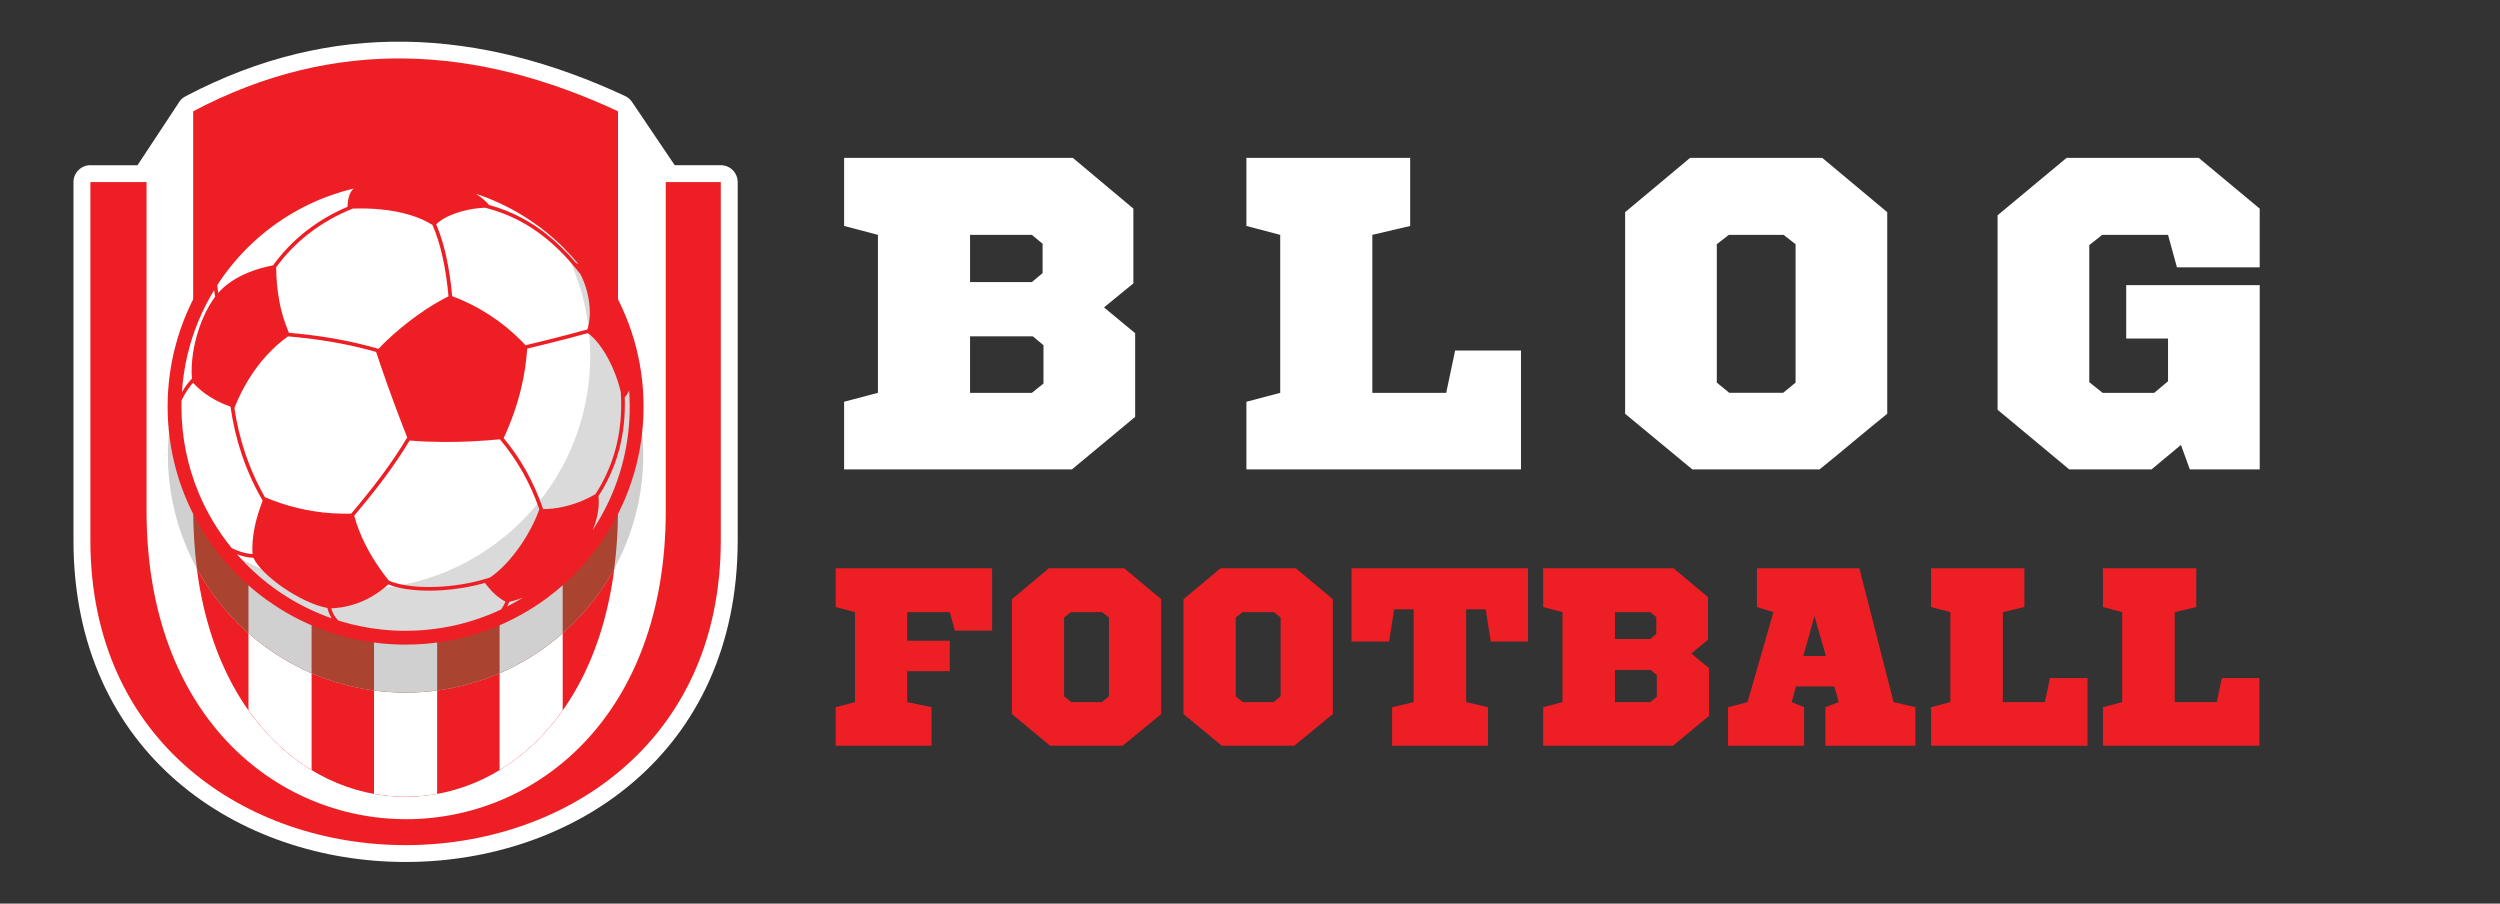
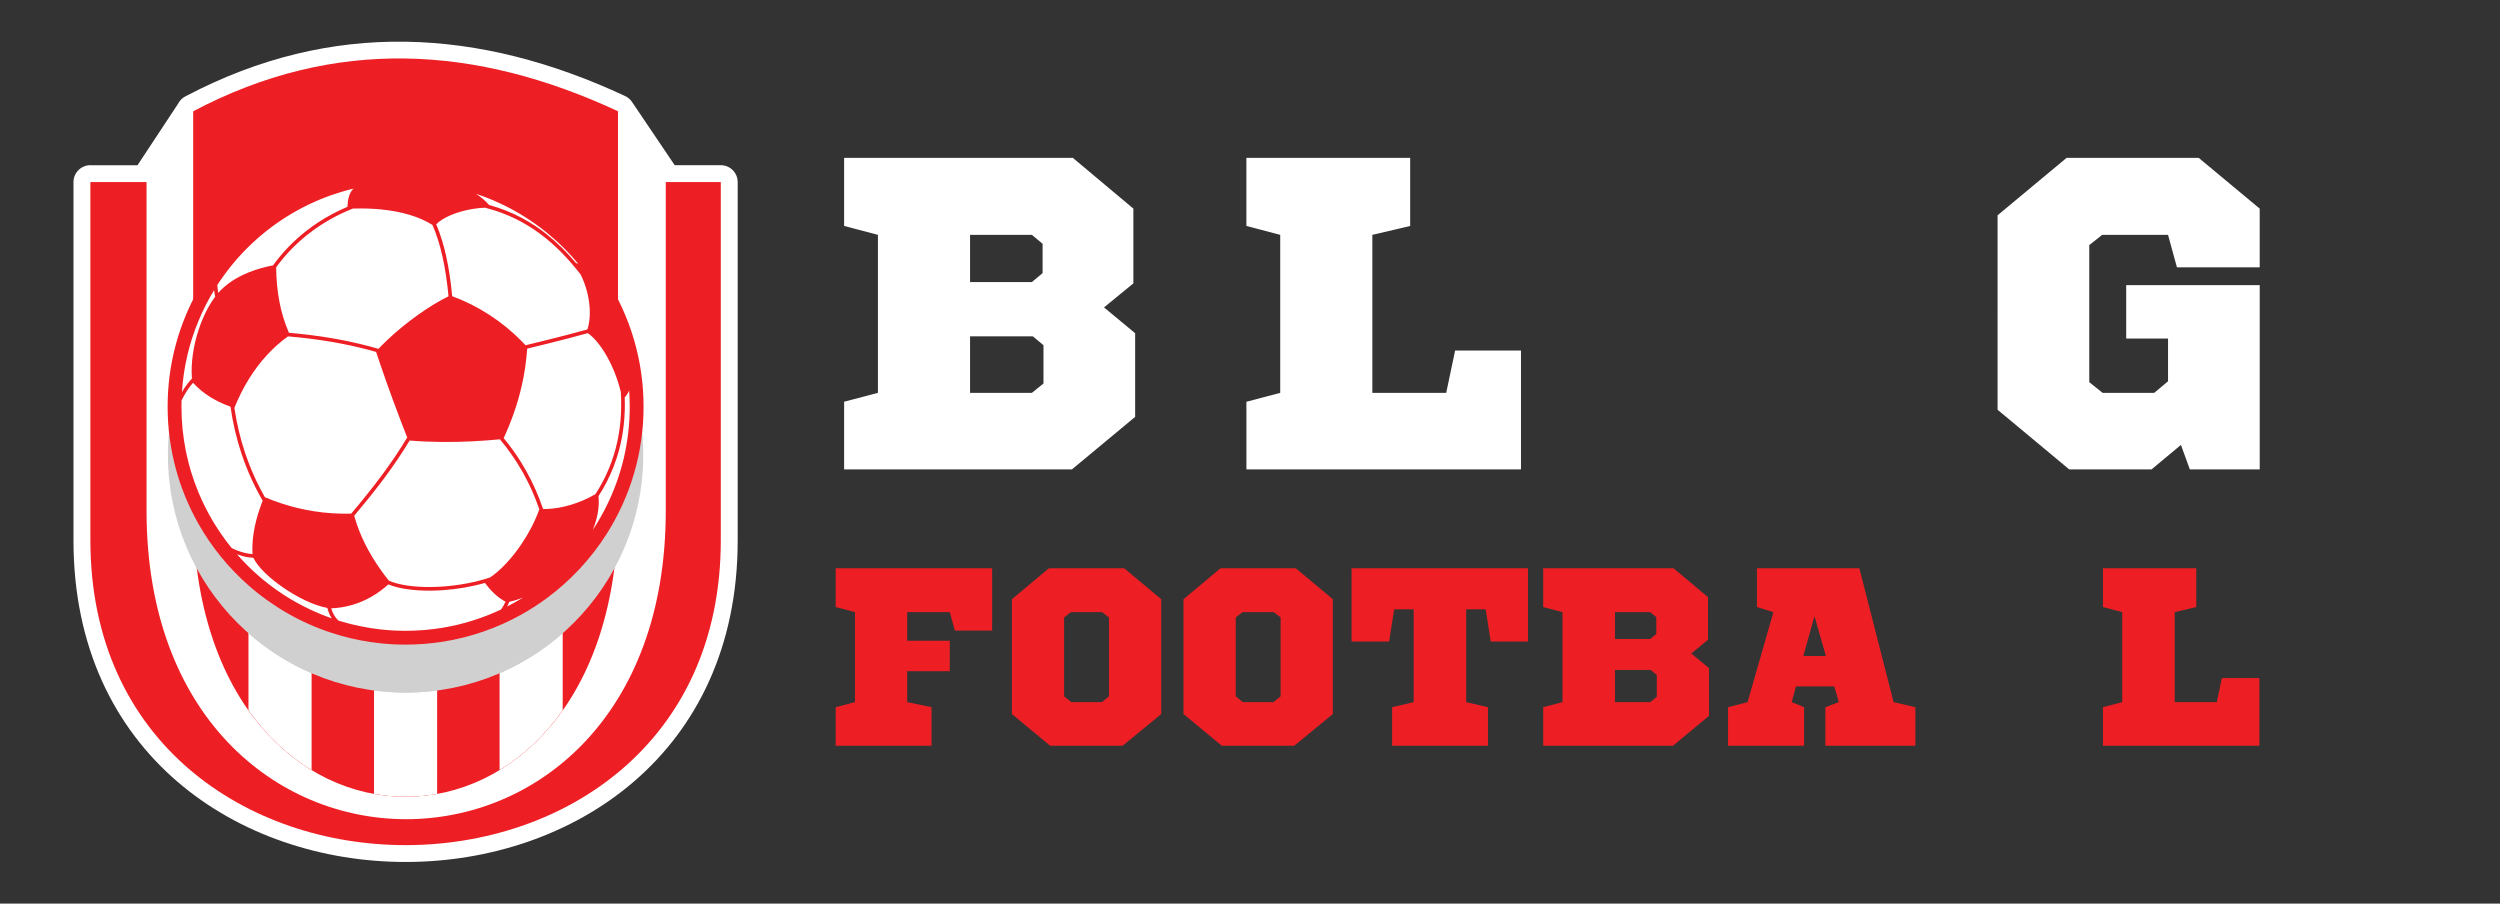
<svg xmlns="http://www.w3.org/2000/svg" version="1.1" id="Calque_1" x="0px" y="0px" width="221.333px" height="80px" viewBox="0 0 221.333 80" enable-background="new 0 0 221.333 80" xml:space="preserve">
  <rect x="0" y="0" width="221.333" height="80" fill="#333333" stroke="none" />
  <g>
    <path fill-rule="evenodd" clip-rule="evenodd" fill="#FFFFFF" d="M8.129,14.63h4.043l3.59-5.441   c0.156-0.311,0.417-0.56,0.736-0.701c6.466-3.396,12.942-4.895,19.426-4.795c6.501,0.101,12.974,1.804,19.42,4.809   c0.265,0.123,0.475,0.314,0.623,0.542l3.766,5.581h4.08c0.827,0,1.497,0.67,1.497,1.496v31.715c0,37.969-58.805,37.969-58.805,0   V16.121C6.506,15.249,7.247,14.559,8.129,14.63z" />
    <path fill-rule="evenodd" clip-rule="evenodd" fill="#ED1F24" d="M8.002,16.116h55.812V47.83c0,35.989-55.812,35.99-55.812,0   V16.116z" />
    <path fill-rule="evenodd" clip-rule="evenodd" fill="#FFFFFF" d="M17.105,9.855l37.609-0.003l4.229,6.267v29.109   c0,36.397-45.968,36.398-45.968,0V16.116L17.105,9.855z" />
    <path fill-rule="evenodd" clip-rule="evenodd" fill="#ED1F24" d="M17.102,9.852c12.537-6.621,25.075-5.841,37.612,0v35.226   c0,33.952-37.612,33.952-37.612,0V9.852z" />
    <path fill-rule="evenodd" clip-rule="evenodd" fill="#FFFFFF" d="M21.998,36.001h5.589v32.176c-2.08-1.26-3.986-3.025-5.589-5.293   V36.001L21.998,36.001z M49.818,62.884c-1.603,2.268-3.51,4.033-5.588,5.293V36.001h5.588V62.884L49.818,62.884z M38.702,70.286   c-1.851,0.336-3.738,0.337-5.588,0V36.001h5.588V70.286z" />
    <g>
      <circle fill-rule="evenodd" clip-rule="evenodd" fill="#D0D0D0" cx="35.908" cy="40.275" r="21.042" />
-       <path fill-rule="evenodd" clip-rule="evenodd" fill="#AA4430" d="M54.714,30.833v14.246c0,1.862-0.12,3.618-0.333,5.276    c-3.572,6.531-10.505,10.962-18.473,10.962c-7.966,0-14.9-4.431-18.472-10.961c-0.214-1.659-0.333-3.414-0.333-5.277V30.831    c3.461-6.878,10.583-11.598,18.806-11.598C44.131,19.233,51.254,23.954,54.714,30.833z" />
      <path fill-rule="evenodd" clip-rule="evenodd" fill="#D0D0D0" d="M21.998,36.001h5.589v23.604    c-2.053-0.885-3.936-2.087-5.589-3.545V36.001L21.998,36.001z M49.818,56.059c-1.652,1.457-3.535,2.661-5.588,3.545V36.001h5.588    V56.059L49.818,56.059z M38.702,61.131c-0.914,0.121-1.847,0.186-2.794,0.186c-0.946,0-1.879-0.064-2.794-0.186v-25.13h5.588    V61.131z" />
    </g>
    <g>
      <path fill-rule="evenodd" clip-rule="evenodd" fill="#FFFFFF" d="M35.908,56.669c11.383,0,20.667-9.283,20.667-20.666    c0-11.382-9.284-20.666-20.667-20.666c-11.382,0-20.666,9.284-20.666,20.666C15.242,47.386,24.526,56.669,35.908,56.669z" />
-       <path fill-rule="evenodd" clip-rule="evenodd" fill="#DADADA" d="M48.479,19.601c4.92,3.778,8.096,9.72,8.096,16.402    c0,11.412-9.255,20.666-20.667,20.666c-6.977,0-13.145-3.46-16.888-8.756c3.483,2.674,7.84,4.266,12.57,4.266    c11.412,0,20.666-9.255,20.666-20.667C52.256,27.077,50.857,22.968,48.479,19.601z" />
      <path fill-rule="evenodd" clip-rule="evenodd" fill="#ED1F24" d="M53.733,24.772c-1.406-2.227-3.218-4.172-5.33-5.73    c-0.712-0.525-1.458-1.006-2.232-1.44c-2.135-1.193-4.499-2.027-7.009-2.417c-1.06-0.165-2.147-0.251-3.254-0.251    c-0.744,0-1.478,0.039-2.203,0.114c-1.184,0.124-2.338,0.345-3.456,0.656c-0.303,0.084-0.603,0.175-0.9,0.272    c-2.739,0.897-5.23,2.34-7.347,4.201c-1.76,1.548-3.259,3.384-4.424,5.434c-1.742,3.067-2.739,6.612-2.739,10.39    c0,3.779,0.997,7.326,2.739,10.392c1.166,2.052,2.665,3.886,4.424,5.435c2.116,1.86,4.607,3.304,7.347,4.199    c0.297,0.098,0.597,0.189,0.9,0.273c1.117,0.312,2.271,0.532,3.456,0.656c0.725,0.075,1.459,0.114,2.203,0.114    c1.107,0,2.194-0.087,3.254-0.251c2.511-0.39,4.874-1.224,7.009-2.416c0.774-0.434,1.52-0.914,2.232-1.439    c2.112-1.559,3.924-3.505,5.33-5.73c2.054-3.251,3.244-7.104,3.244-11.232S55.787,28.024,53.733,24.772z M46.171,19.019    c0.78,0.473,1.526,0.998,2.232,1.57c0.535,0.435,1.047,0.896,1.536,1.384c0.438,0.438,0.856,0.897,1.252,1.376    c-0.062-0.022-0.125-0.039-0.185-0.051c-0.842-0.996-1.704-1.843-2.604-2.557c-0.307-0.243-0.616-0.47-0.932-0.683    c-0.425-0.286-0.857-0.544-1.3-0.779c-0.91-0.479-1.863-0.854-2.873-1.134c-0.323-0.375-0.71-0.699-1.148-0.983    C43.567,17.632,44.915,18.258,46.171,19.019z M39.162,19.429c0.89-0.56,2.381-0.992,3.783-1.042    c1.144,0.294,2.212,0.709,3.226,1.26c0.38,0.208,0.752,0.433,1.119,0.68c0.377,0.254,0.748,0.531,1.113,0.831    c1.039,0.852,2.029,1.89,2.997,3.139c0.795,1.572,1.037,3.538,0.604,4.87c-1.185,0.332-2.388,0.641-3.601,0.941    c-0.623,0.154-1.249,0.307-1.875,0.459c-0.117-0.126-0.236-0.251-0.356-0.374c-1.722-1.75-3.877-3.141-6.139-3.97    c-0.109-1.208-0.287-2.44-0.545-3.595c-0.097-0.429-0.205-0.846-0.325-1.249c-0.16-0.536-0.339-1.043-0.544-1.509    C38.755,19.717,38.939,19.569,39.162,19.429z M33.705,18.538c1.751,0.169,3.355,0.604,4.578,1.373    c0.362,0.807,0.652,1.748,0.879,2.75l0.009,0.038c0.255,1.132,0.429,2.344,0.536,3.534c-0.179,0.088-0.361,0.183-0.545,0.282    c-1.97,1.071-4.094,2.751-5.457,4.162c-0.067,0.069-0.133,0.138-0.196,0.207c-1.076-0.313-2.162-0.572-3.259-0.784    c-0.225-0.043-0.45-0.085-0.675-0.125l-0.225-0.038c-1.243-0.211-2.5-0.366-3.771-0.473c-0.801-1.849-1.102-3.753-1.131-5.795    c0.793-1.097,1.756-2.099,2.866-2.967c0.632-0.495,1.313-0.946,2.036-1.347c0.293-0.162,0.593-0.316,0.9-0.461    c0.323-0.153,0.652-0.296,0.99-0.429C32.078,18.438,32.907,18.461,33.705,18.538z M36.051,38.73    c-0.687,1.156-1.458,2.289-2.29,3.406l-0.056,0.074c-0.824,1.104-1.703,2.188-2.611,3.263c-0.284,0.007-0.565,0.008-0.844,0.003    c-0.303-0.006-0.603-0.018-0.9-0.039c-2.083-0.142-4.035-0.633-5.899-1.417c-0.568-0.997-1.049-2.021-1.448-3.071    c-0.113-0.294-0.219-0.594-0.319-0.893c-0.423-1.277-0.731-2.593-0.934-3.942c0.365-0.913,0.787-1.748,1.252-2.507    c0.997-1.625,2.199-2.898,3.494-3.826c1.296,0.108,2.582,0.266,3.853,0.483l0.168,0.029c0.245,0.042,0.488,0.088,0.731,0.135    c1.029,0.201,2.046,0.442,3.05,0.729c0.133,0.403,0.268,0.806,0.406,1.208C34.43,34.488,35.214,36.608,36.051,38.73z     M21.878,21.973l0.125-0.123c2.061-2.025,4.563-3.604,7.347-4.579c0.297-0.104,0.597-0.201,0.9-0.291    c0.346-0.103,0.695-0.197,1.05-0.281c-0.424,0.407-0.502,0.999-0.54,1.613c-0.172,0.072-0.342,0.148-0.51,0.226    c-0.306,0.141-0.606,0.292-0.9,0.45c-0.797,0.43-1.544,0.919-2.235,1.459c-1.138,0.89-2.125,1.918-2.937,3.044    c-0.771,0.15-1.502,0.359-2.175,0.631c-1.072,0.434-1.994,1.03-2.686,1.813c-0.027-0.16-0.046-0.324-0.06-0.489    c-0.006-0.072-0.011-0.144-0.015-0.216C20.006,24.053,20.89,22.96,21.878,21.973z M17.579,28.394    c0.391-0.941,0.852-1.845,1.377-2.707c0.022,0.197,0.052,0.39,0.094,0.577l-0.075,0.103c-0.567,0.792-1.048,1.782-1.396,2.847    c-0.46,1.402-0.692,2.933-0.59,4.31c-0.322,0.333-0.616,0.733-0.881,1.184C16.25,32.483,16.761,30.358,17.579,28.394z     M20.641,48.583c-0.044-0.021-0.087-0.043-0.13-0.064c-1.199-1.474-2.191-3.124-2.932-4.905c-0.975-2.343-1.514-4.914-1.514-7.61    c0-0.184,0.002-0.368,0.008-0.551c0.081-0.166,0.166-0.326,0.254-0.481V34.97c0.233-0.406,0.487-0.772,0.764-1.083    c0.155,0.171,0.318,0.333,0.487,0.486c0.813,0.733,1.784,1.256,2.829,1.632c0.204,1.42,0.523,2.806,0.97,4.152    c0.186,0.56,0.395,1.114,0.625,1.659c0.361,0.855,0.777,1.693,1.251,2.512c-0.589,1.528-0.984,3.088-0.902,4.729    c-0.116-0.009-0.233-0.022-0.349-0.041C21.541,48.941,21.081,48.79,20.641,48.583z M29.35,54.736    c-2.785-0.976-5.286-2.553-7.347-4.578l-0.125-0.124c-0.31-0.309-0.607-0.629-0.895-0.957c0.334,0.123,0.676,0.214,1.02,0.266    c0.142,0.022,0.285,0.035,0.429,0.043c0.772,1.635,4.25,4.026,6.551,4.438c0.079,0.327,0.201,0.623,0.367,0.884l0.024,0.037    L29.35,54.736z M44.365,53.957c-1.625,0.769-3.372,1.321-5.203,1.624c-1.059,0.174-2.146,0.266-3.254,0.266    c-0.744,0-1.479-0.041-2.203-0.121c-1.187-0.131-2.341-0.367-3.456-0.698c-0.098-0.028-0.195-0.059-0.292-0.09l-0.02-0.019    c-0.272-0.262-0.466-0.593-0.587-0.979c-0.008-0.027-0.016-0.054-0.024-0.08l0.024-0.002c0.309-0.015,0.608-0.046,0.9-0.093    c1.3-0.208,2.44-0.722,3.456-1.473c0.231-0.172,0.456-0.355,0.675-0.551c0.954,0.388,2.301,0.564,3.759,0.552    c0.336-0.004,0.678-0.016,1.023-0.039c1.276-0.085,2.59-0.306,3.765-0.646c0.512,0.675,1.086,1.269,1.824,1.661    C44.65,53.512,44.522,53.741,44.365,53.957z M46.171,52.988c-0.414,0.25-0.838,0.486-1.271,0.707    c0.069-0.133,0.132-0.27,0.186-0.411c0.359-0.08,0.719-0.187,1.085-0.327c0.048-0.019,0.097-0.039,0.146-0.059L46.171,52.988z     M46.171,48.165c-0.857,1.271-1.858,2.339-2.777,2.955c-1.278,0.434-2.778,0.711-4.232,0.81c-0.345,0.023-0.688,0.037-1.026,0.04    c-1.458,0.014-2.793-0.166-3.705-0.558c-0.249-0.312-0.492-0.633-0.727-0.964c-1.002-1.414-1.854-3.001-2.346-4.789    c0.813-0.963,1.602-1.931,2.346-2.909c0.106-0.141,0.211-0.28,0.316-0.422c0.811-1.089,1.566-2.197,2.243-3.326    c0.955,0.078,1.925,0.119,2.898,0.126c1.706,0.014,3.423-0.073,5.097-0.234c0.7,0.833,1.341,1.738,1.913,2.726    c0.052,0.09,0.104,0.181,0.155,0.272c0.546,0.98,1.023,2.042,1.421,3.198C47.367,46.159,46.81,47.219,46.171,48.165z     M48.403,45.063c-0.108,0.005-0.214,0.006-0.32,0.005c-0.412-1.207-0.906-2.313-1.474-3.333c-0.141-0.254-0.288-0.503-0.438-0.746    c-0.484-0.784-1.012-1.515-1.578-2.198c0.692-1.51,1.219-3.003,1.578-4.547c0.253-1.092,0.423-2.21,0.504-3.379    c0.579-0.14,1.154-0.28,1.728-0.423c1.224-0.303,2.438-0.614,3.636-0.949c0.547,0.377,1.154,1.101,1.694,2.059    c0.499,0.883,0.943,1.964,1.229,3.155c0.11,1.799-0.047,3.485-0.471,5.062c-0.196,0.729-0.449,1.434-0.758,2.118    c-0.291,0.643-0.631,1.266-1.021,1.868C51.305,44.567,49.777,45.01,48.403,45.063z M52.473,46.929    c0.431-1.039,0.609-2.04,0.514-3.005c0.273-0.421,0.522-0.852,0.747-1.293c0.454-0.887,0.812-1.814,1.072-2.78    c0.392-1.466,0.563-3.024,0.504-4.675c0.124-0.133,0.277-0.336,0.391-0.602c0.033,0.472,0.052,0.949,0.052,1.429    c0,3.13-0.726,6.091-2.019,8.724C53.359,45.49,52.938,46.226,52.473,46.929z" />
    </g>
  </g>
  <g>
    <g>
      <path fill="#FFFFFF" d="M97.741,27.215l2.758,2.285v7.407l-5.595,4.648H74.732v-5.988l2.994-0.788V20.793l-2.994-0.788v-6.027    h20.251l5.358,4.491v6.619L97.741,27.215z M85.882,24.97h5.476l0.946-0.788v-2.601l-0.946-0.788h-5.476V24.97z M85.882,34.779    h5.476l1.024-0.827v-3.389l-0.945-0.788h-5.555V34.779z" />
      <path fill="#FFFFFF" d="M121.498,20.793v13.986h6.54l0.788-3.743h5.831v10.52h-24.309v-5.988l2.994-0.788V20.793l-2.994-0.788    v-6.027h14.499v6.027L121.498,20.793z" />
-       <path fill="#FFFFFF" d="M161.094,41.556h-11.268l-5.949-4.925V18.784l5.752-4.807h11.701l5.753,4.807v17.847    C165.073,38.246,163.104,39.94,161.094,41.556z M153.057,20.793l-1.063,0.827v12.253l1.104,0.906h4.767l1.104-0.906V21.62    l-1.064-0.827H153.057z" />
      <path fill="#FFFFFF" d="M192.732,23.669l-0.788-2.876h-5.831l-1.143,0.906v12.135l1.182,0.945h4.57l1.222-1.024v-3.782h-3.704    v-4.728h11.82v16.311h-6.186l-0.788-2.167l-2.601,2.167h-7.289l-6.343-5.279V19.06l6.106-5.082h11.701l5.398,4.491v5.2H192.732z" />
    </g>
    <g>
      <path fill="#ED1F24" d="M84.536,55.832l-0.449-1.639h-3.771v2.536h3.771v2.694h-3.771v2.738l2.155,0.448v3.412h-8.484V62.61    l1.706-0.448v-7.969l-1.706-0.448v-3.435h13.849v5.521H84.536z" />
      <path fill="#ED1F24" d="M99.394,66.022h-6.419l-3.389-2.806V53.049l3.277-2.738h6.667l3.277,2.738v10.168    C101.66,64.137,100.538,65.103,99.394,66.022z M94.814,54.193l-0.606,0.472v6.98l0.628,0.517h2.716l0.628-0.517v-6.98    l-0.606-0.472H94.814z" />
      <path fill="#ED1F24" d="M114.588,66.022h-6.419l-3.39-2.806V53.049l3.277-2.738h6.666L118,53.049v10.168    C116.855,64.137,115.733,65.103,114.588,66.022z M110.01,54.193l-0.606,0.472v6.98l0.629,0.517h2.716l0.628-0.517v-6.98    l-0.605-0.472H110.01z" />
      <path fill="#ED1F24" d="M131.981,56.797l-0.449-2.851h-1.728v8.216l1.93,0.448v3.412h-8.484V62.61l1.908-0.448v-8.216h-1.729    l-0.449,2.851h-3.321v-6.486h15.622v6.486H131.981z" />
      <path fill="#ED1F24" d="M149.734,57.853l1.571,1.302v4.22l-3.188,2.648h-11.492V62.61l1.706-0.448v-7.969l-1.706-0.448v-3.435    h11.537l3.053,2.559v3.771L149.734,57.853z M142.979,56.573h3.12l0.538-0.449v-1.481l-0.538-0.449h-3.12V56.573z M142.979,62.162    h3.12l0.583-0.472V59.76l-0.538-0.448h-3.165V62.162z" />
      <path fill="#ED1F24" d="M169.575,62.61v3.412h-7.968V62.61l1.189-0.448l-0.404-1.392h-3.389l-0.382,1.392l1.1,0.448v3.412h-6.733    V62.61l1.729-0.448l2.289-7.969l-1.459-0.448v-3.435h9.068l3.03,11.852L169.575,62.61z M159.654,58.077h1.998l-1.011-3.524    L159.654,58.077z" />
-       <path fill="#ED1F24" d="M177.317,54.193v7.969h3.726l0.449-2.133h3.322v5.993h-13.85V62.61l1.706-0.448v-7.969l-1.706-0.448    v-3.435h8.261v3.435L177.317,54.193z" />
      <path fill="#ED1F24" d="M192.534,54.193v7.969h3.726l0.449-2.133h3.322v5.993h-13.85V62.61l1.706-0.448v-7.969l-1.706-0.448    v-3.435h8.261v3.435L192.534,54.193z" />
    </g>
  </g>
</svg>